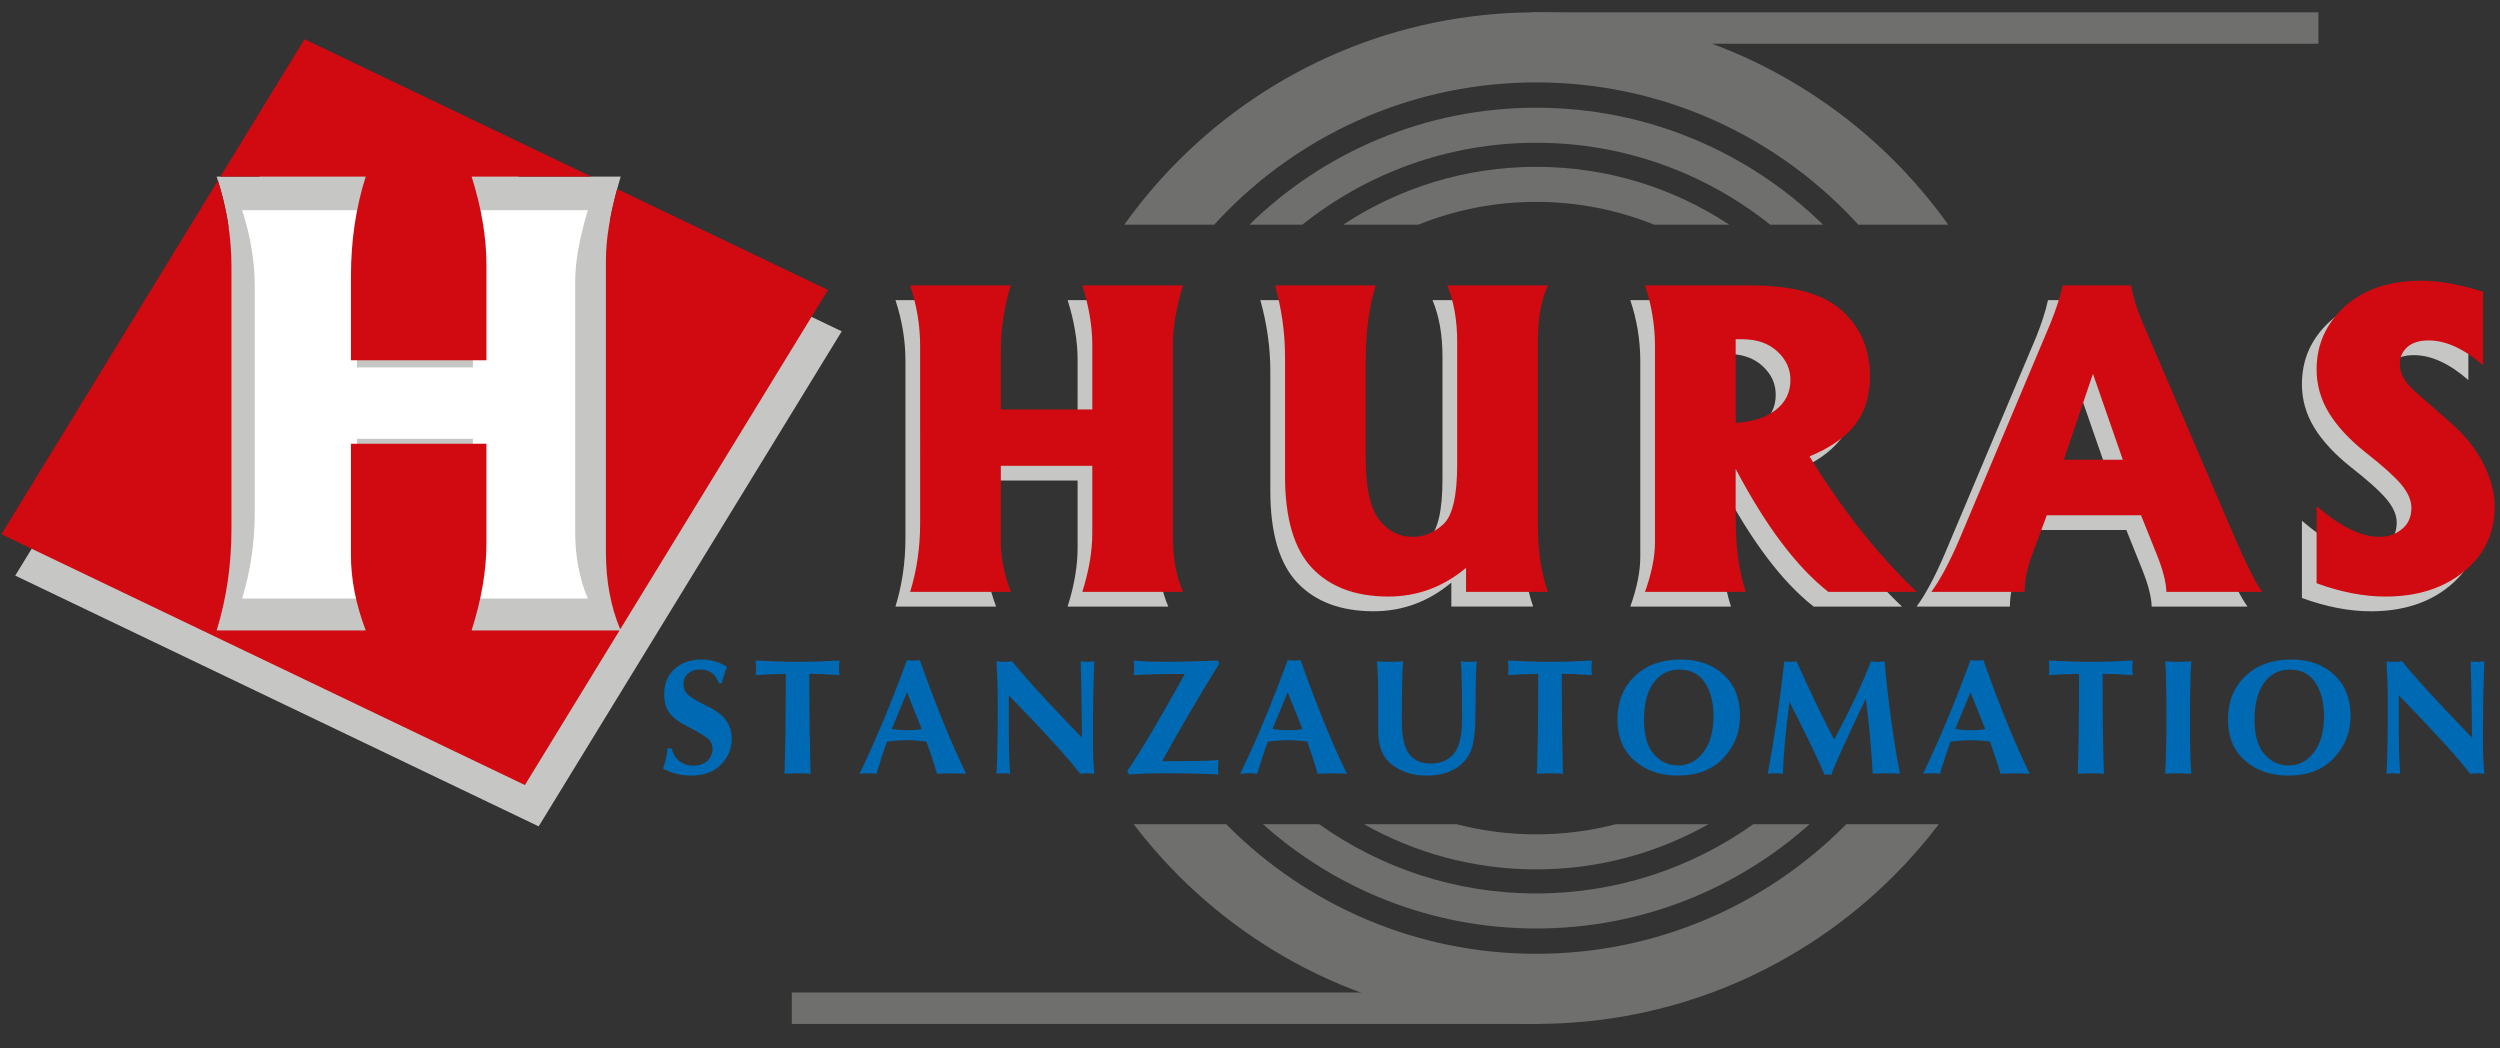
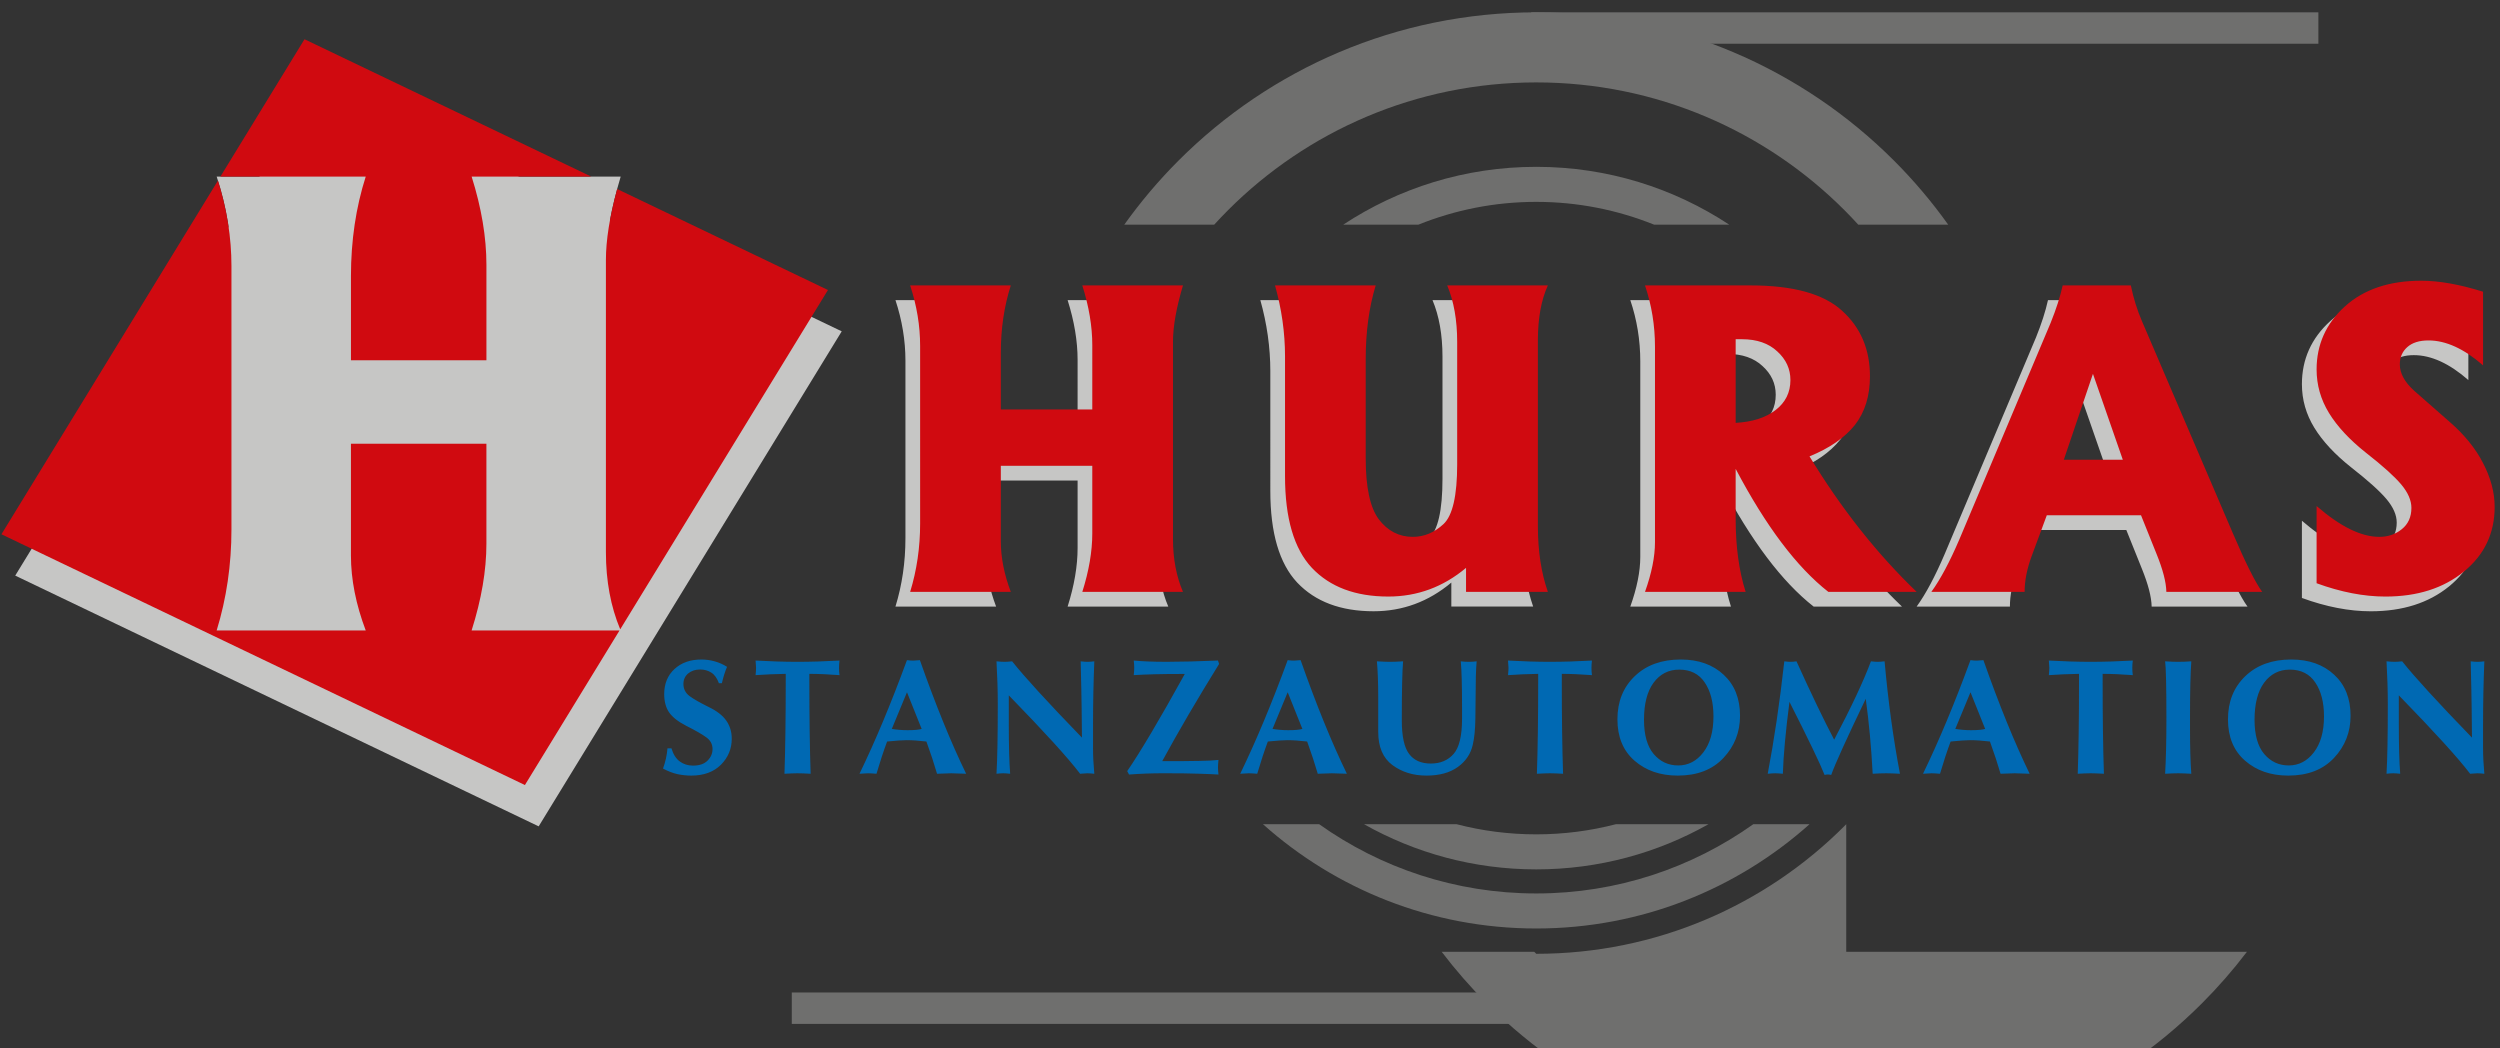
<svg xmlns="http://www.w3.org/2000/svg" version="1.1" id="Ebene_1" x="0px" y="0px" width="558.873px" height="234.318px" viewBox="0 0 558.873 234.318" enable-background="new 0 0 558.873 234.318" xml:space="preserve">
  <rect x="0" y="0" width="558.873" height="234.318" fill="#333333" stroke="none" />
  <polygon fill="#6F6F6E" points="344.391,228.889 177,228.889 177,221.871 344.391,221.871 " />
  <polygon fill="#6F6F6E" points="518.273,9.775 342.307,9.775 342.307,2.757 518.273,2.757 " />
  <g>
-     <path fill="#6F6F6E" d="M412.727,184.248c-0.146,0.146-0.287,0.297-0.433,0.442c-17.628,17.627-41.979,28.531-68.869,28.531   c-26.894,0-51.243-10.904-68.87-28.531c-0.146-0.146-0.288-0.297-0.433-0.442h-20.699c3.094,4.063,6.451,7.914,10.056,11.52   c20.463,20.463,48.729,33.121,79.946,33.121c31.217,0,59.481-12.658,79.944-33.121c3.604-3.604,6.962-7.457,10.057-11.52H412.727z" />
+     <path fill="#6F6F6E" d="M412.727,184.248c-0.146,0.146-0.287,0.297-0.433,0.442c-17.628,17.627-41.979,28.531-68.869,28.531   c-0.146-0.146-0.288-0.297-0.433-0.442h-20.699c3.094,4.063,6.451,7.914,10.056,11.52   c20.463,20.463,48.729,33.121,79.946,33.121c31.217,0,59.481-12.658,79.944-33.121c3.604-3.604,6.962-7.457,10.057-11.52H412.727z" />
    <path fill="#6F6F6E" d="M271.44,50.218c1.015-1.112,2.053-2.201,3.115-3.265c17.627-17.626,41.978-28.531,68.87-28.531   c26.892,0,51.241,10.904,68.869,28.531c1.063,1.063,2.102,2.152,3.115,3.265h20.104c-3.649-5.113-7.712-9.911-12.144-14.341   c-20.463-20.462-48.729-33.12-79.944-33.12s-59.483,12.658-79.946,33.12c-4.43,4.43-8.493,9.228-12.143,14.341H271.44z" />
  </g>
  <path fill="#C6C6C5" d="M200.178,67.091h22.5c-1.482,4.644-2.231,9.662-2.231,15.056v12.674h20.449V80.424  c0-4.18-0.749-8.629-2.23-13.333h22.501c-1.483,4.974-2.233,9.168-2.233,12.599v44.104c0,4.389,0.75,8.33,2.233,11.805h-22.501  c1.481-4.688,2.23-9.049,2.23-13.078V107.42h-20.449v16.854c0,3.627,0.749,7.4,2.231,11.326h-22.5  c1.482-4.824,2.231-9.918,2.231-15.266v-39.73C202.41,76.109,201.661,71.6,200.178,67.091L200.178,67.091z M281.747,67.091h22.5  c-1.482,4.884-2.231,10.366-2.231,16.448v22.202c0,6.472,0.974,11.025,2.936,13.648c1.993,2.605,4.524,3.91,7.598,3.91  c2.516,0,4.793-0.945,6.846-2.848c2.052-1.902,3.07-6.367,3.07-13.394V79.735c0-4.897-0.748-9.107-2.231-12.644h22.501  c-1.482,3.25-2.23,7.341-2.23,12.284v41.526c0,5.56,0.748,10.457,2.23,14.697h-18.292v-5.363  c-5.093,4.271-10.891,6.412-17.377,6.412c-7.341,0-13.032-2.143-17.079-6.412c-3.999-4.27-6.008-11.1-6.008-20.493V82.926  C283.977,77.667,283.229,72.38,281.747,67.091L281.747,67.091z M364.453,135.6c1.482-4.149,2.231-7.85,2.231-11.1V80.784  c0-4.734-0.749-9.304-2.231-13.692h22.2h1.409c9.513,0,16.329,1.888,20.449,5.663c4.148,3.746,6.23,8.628,6.23,14.651  c0,4.389-1.124,8.015-3.37,10.891c-2.262,2.832-5.634,5.168-10.143,7.012c7.101,11.685,15.086,21.782,23.954,30.292H405.44  c-7.086-5.559-13.978-14.711-20.704-27.476h-0.015v11.146c0,6.232,0.749,11.67,2.23,16.33L364.453,135.6L364.453,135.6z   M384.722,79.121v18.695c3.745-0.209,6.711-1.153,8.897-2.846c2.231-1.708,3.343-3.939,3.343-6.727c0-2.487-0.976-4.614-2.938-6.396  c-1.932-1.813-4.569-2.727-7.896-2.727H384.722L384.722,79.121z M428.464,135.6c2.052-2.832,4.135-6.758,6.275-11.76l20.404-48.404  c1.229-3.056,2.127-5.828,2.682-8.344h15.235c0.585,2.861,1.424,5.542,2.502,8.029l20.313,47.4c2.818,6.576,4.99,10.937,6.55,13.078  H481c-0.044-2.172-0.778-4.988-2.187-8.465l-3.477-8.658l0,0h-21.063l0,0l-3.387,9.14c-1.049,2.83-1.572,5.498-1.572,7.983H428.464  L428.464,135.6z M458.081,106.057L458.081,106.057h13.184l0,0l-6.667-19.176h-0.014L458.081,106.057L458.081,106.057z   M514.588,116.408c5.303,4.6,9.961,6.893,14.006,6.893c1.947,0,3.641-0.57,5.033-1.709c1.438-1.139,2.157-2.742,2.157-4.779  c0-1.678-0.764-3.416-2.276-5.228c-1.527-1.813-4.148-4.165-7.863-7.072c-3.688-2.92-6.443-5.888-8.285-8.898  c-1.844-3.011-2.771-6.263-2.771-9.737c0-5.559,2.11-10.262,6.319-14.083c4.24-3.835,9.935-5.752,17.064-5.752  c4.014,0,8.613,0.824,13.826,2.457v16.465c-4.238-3.715-8.313-5.573-12.193-5.573c-2.053,0-3.625,0.494-4.75,1.498  c-1.106,0.989-1.662,2.277-1.662,3.851c0,2.021,1.095,4.015,3.295,5.978c2.188,1.917,4.705,4.135,7.552,6.622  c3.477,2.98,6.067,6.142,7.76,9.468c1.723,3.312,2.592,6.576,2.592,9.798c0,5.902-2.291,10.728-6.891,14.474  c-4.568,3.715-10.396,5.571-17.515,5.571c-4.821,0-9.961-0.989-15.397-2.979L514.588,116.408L514.588,116.408z" />
  <path fill="#D00A10" d="M203.463,63.805h22.5c-1.482,4.646-2.231,9.663-2.231,15.056v12.675h20.449V77.138  c0-4.18-0.749-8.629-2.23-13.333h22.501c-1.483,4.974-2.232,9.168-2.232,12.601v44.104c0,4.391,0.749,8.33,2.232,11.805H241.95  c1.481-4.688,2.23-9.047,2.23-13.078v-15.101h-20.449v16.855c0,3.625,0.749,7.399,2.231,11.323h-22.5  c1.481-4.821,2.231-9.916,2.231-15.266V77.317C205.696,72.823,204.946,68.314,203.463,63.805L203.463,63.805z M285.031,63.805  h22.502c-1.482,4.884-2.23,10.366-2.23,16.449v22.202c0,6.473,0.973,11.025,2.936,13.647c1.992,2.607,4.523,3.91,7.597,3.91  c2.517,0,4.793-0.943,6.846-2.846c2.052-1.904,3.07-6.368,3.07-13.395V76.448c0-4.898-0.748-9.107-2.231-12.645h22.502  c-1.483,3.251-2.231,7.341-2.231,12.285v41.528c0,5.559,0.748,10.457,2.231,14.694h-18.292v-5.362  c-5.094,4.271-10.891,6.411-17.378,6.411c-7.341,0-13.033-2.141-17.078-6.411c-4-4.271-6.008-11.101-6.008-20.493V79.639  C287.263,74.381,286.514,69.093,285.031,63.805L285.031,63.805z M367.739,132.313c1.482-4.147,2.231-7.85,2.231-11.1V77.497  c0-4.733-0.749-9.304-2.231-13.692h22.201h1.408c9.514,0,16.329,1.888,20.449,5.663c4.148,3.745,6.23,8.628,6.23,14.651  c0,4.389-1.123,8.014-3.37,10.891c-2.262,2.832-5.634,5.168-10.143,7.012c7.101,11.686,15.086,21.781,23.955,30.291h-19.745  c-7.086-5.557-13.979-14.711-20.704-27.475h-0.015v11.146c0,6.233,0.749,11.672,2.23,16.329H367.739L367.739,132.313z   M388.007,75.834v18.697c3.745-0.211,6.711-1.154,8.897-2.847c2.232-1.708,3.342-3.939,3.342-6.727c0-2.487-0.975-4.614-2.937-6.397  c-1.933-1.813-4.57-2.727-7.896-2.727H388.007L388.007,75.834z M431.75,132.313c2.053-2.832,4.135-6.756,6.276-11.76L458.43,72.15  c1.229-3.056,2.127-5.827,2.682-8.345h15.235c0.585,2.861,1.424,5.543,2.502,8.03l20.314,47.399  c2.816,6.576,4.988,10.938,6.548,13.078h-21.425c-0.045-2.172-0.778-4.987-2.186-8.463l-3.478-8.66l0,0h-21.063l0,0l-3.387,9.14  c-1.049,2.832-1.572,5.498-1.572,7.983H431.75L431.75,132.313z M461.366,102.77L461.366,102.77h13.185l0,0l-6.667-19.175h-0.016  L461.366,102.77L461.366,102.77z M517.872,113.122c5.304,4.599,9.962,6.892,14.007,6.892c1.948,0,3.641-0.568,5.032-1.707  c1.439-1.139,2.158-2.743,2.158-4.78c0-1.678-0.764-3.416-2.276-5.228c-1.527-1.813-4.148-4.166-7.863-7.072  c-3.688-2.92-6.443-5.888-8.285-8.898c-1.844-3.011-2.771-6.263-2.771-9.737c0-5.558,2.11-10.263,6.319-14.083  c4.24-3.835,9.935-5.753,17.064-5.753c4.014,0,8.615,0.824,13.828,2.457v16.464c-4.24-3.715-8.314-5.573-12.195-5.573  c-2.053,0-3.625,0.494-4.75,1.498c-1.107,0.989-1.662,2.277-1.662,3.852c0,2.021,1.094,4.015,3.295,5.977  c2.188,1.917,4.705,4.135,7.551,6.622c3.478,2.981,6.068,6.142,7.763,9.468c1.723,3.312,2.592,6.576,2.592,9.797  c0,5.904-2.293,10.727-6.894,14.473c-4.567,3.715-10.396,5.571-17.514,5.571c-4.822,0-9.961-0.987-15.397-2.979v-17.258H517.872z" />
  <polygon fill="#C6C6C5" points="71.149,18.014 129.658,46.042 188.167,74.07 154.293,129.402 120.42,184.732 61.912,156.705   3.403,128.676 37.276,73.345 " />
  <path fill="#C6C6C5" d="M48.436,39.474h33.326c-2.197,6.877-3.307,14.311-3.307,22.297v18.771h30.283V59.22  c0-6.189-1.108-12.78-3.306-19.746h33.324c-2.196,7.366-3.306,13.578-3.306,18.659v65.318c0,6.5,1.108,12.334,3.306,17.481h-33.324  c2.196-6.945,3.306-13.399,3.306-19.369V99.2H78.456v24.96c0,5.368,1.108,10.961,3.307,16.772H48.436  c2.197-7.145,3.308-14.688,3.308-22.608V59.486C51.743,52.83,50.633,46.152,48.436,39.474L48.436,39.474z" />
-   <path fill="#FFFFFF" d="M54.124,46.987h28.514c-1.88,5.886-2.83,12.245-2.83,19.079v16.062h25.914V63.883  c0-5.296-0.949-10.935-2.829-16.896h28.515c-1.881,6.304-2.828,11.619-2.828,15.967v55.889c0,5.563,0.947,10.555,2.828,14.959  h-28.515c1.88-5.943,2.829-11.467,2.829-16.574V98.092H79.807v21.357c0,4.594,0.95,9.377,2.83,14.352H54.124  c1.879-6.113,2.828-12.566,2.828-19.345V64.11C56.952,58.416,56.002,52.702,54.124,46.987L54.124,46.987z" />
  <path fill="#D00A10" d="M68.069,8.772l58.511,28.029l5.581,2.674h-26.729c2.196,6.966,3.307,13.557,3.307,19.746v21.321H78.454  V61.772c0-7.986,1.108-15.42,3.306-22.297H49.273L68.069,8.772L68.069,8.772z M137.963,42.255l47.123,22.574l-33.872,55.333  l-12.564,20.521c-2.126-5.086-3.199-10.838-3.199-17.231V58.134C135.45,53.705,136.292,48.417,137.963,42.255L137.963,42.255z   M138.498,140.934l-21.157,34.56l-58.51-28.029L0.323,119.436l33.872-55.331l14.529-23.732c2.005,6.379,3.017,12.758,3.017,19.115  v58.84c0,7.92-1.108,15.463-3.306,22.606h33.323c-2.196-5.813-3.306-11.404-3.306-16.772v-24.96h30.284v22.363  c0,5.97-1.109,12.425-3.307,19.369H138.498L138.498,140.934z" />
  <g>
    <path fill="#6F6F6E" d="M391.956,184.248c-13.703,9.737-30.442,15.483-48.53,15.483s-34.828-5.746-48.532-15.483H282.33   c16.226,14.496,37.633,23.315,61.097,23.315c23.463,0,44.87-8.819,61.095-23.315H391.956z" />
-     <path fill="#6F6F6E" d="M291.145,50.218c14.344-11.446,32.508-18.305,52.28-18.305c19.771,0,37.938,6.859,52.278,18.305h11.833   c-16.54-16.167-39.163-26.138-64.111-26.138c-24.949,0-47.573,9.971-64.113,26.138H291.145z" />
  </g>
  <g>
    <path fill="#6F6F6E" d="M317.089,50.218c8.143-3.272,17.023-5.091,26.336-5.091c9.312,0,18.192,1.818,26.336,5.091h16.801   c-12.383-8.16-27.202-12.923-43.137-12.923c-15.936,0-30.754,4.763-43.139,12.923H317.089z" />
    <path fill="#6F6F6E" d="M361.244,184.248c-5.692,1.479-11.664,2.27-17.818,2.27c-6.155,0-12.126-0.791-17.819-2.27h-20.69   c11.383,6.42,24.515,10.102,38.511,10.102s27.127-3.682,38.509-10.102H361.244z" />
  </g>
  <path fill="#0069B3" d="M148.216,171.811c0.548-1.51,0.876-3.02,0.998-4.528h0.889c0.396,1.334,1.01,2.313,1.856,2.938  c0.846,0.621,1.832,0.932,2.958,0.932c1.43,0,2.507-0.37,3.244-1.106c0.749-0.736,1.125-1.603,1.125-2.598  c0-1.084-0.469-1.962-1.406-2.625c-0.931-0.683-2.435-1.539-4.51-2.587c-1.795-0.926-3.062-1.925-3.799-2.994  c-0.724-1.072-1.089-2.431-1.089-4.066c0-2.332,0.769-4.207,2.302-5.617c1.546-1.42,3.542-2.125,5.989-2.125  c1.06,0,2.076,0.142,3.049,0.426c0.976,0.275,1.875,0.683,2.71,1.211c-0.427,0.98-0.816,2.197-1.157,3.658h-0.663  c-0.402-1.119-0.976-1.912-1.71-2.373c-0.726-0.463-1.552-0.694-2.479-0.694c-1.084,0-1.979,0.299-2.689,0.891  c-0.7,0.596-1.055,1.381-1.055,2.355c0,1.118,0.464,2.02,1.389,2.715c0.931,0.674,2.331,1.479,4.212,2.401  c1.862,0.896,3.194,1.925,3.992,3.087c0.81,1.171,1.211,2.509,1.211,4.031c0,2.256-0.811,4.197-2.422,5.818  c-1.619,1.613-3.828,2.422-6.635,2.422c-1.021,0-2.044-0.109-3.067-0.322C150.438,172.834,149.354,172.42,148.216,171.811  L148.216,171.811z M168.909,150.927c0.072-0.713,0.108-1.26,0.108-1.639c0-0.297-0.037-0.84-0.108-1.623  c3.341,0.188,6.47,0.285,9.385,0.285c2.995,0,6.123-0.099,9.38-0.285c-0.074,0.547-0.109,1.094-0.109,1.637  c0,0.584,0.036,1.125,0.109,1.625c-2.447-0.189-4.699-0.287-6.745-0.287v1.57c0,8.229,0.098,15.15,0.286,20.763  c-1.259-0.072-2.233-0.108-2.921-0.108c-0.693,0-1.667,0.036-2.927,0.108c0.188-5.508,0.285-12.429,0.285-20.763v-1.57  C173.273,150.677,171.027,150.774,168.909,150.927L168.909,150.927z M192.14,172.973c3.554-7.334,7.091-15.802,10.609-25.398  c0.536,0.071,0.998,0.108,1.394,0.108c0.274,0,0.773-0.037,1.498-0.108c3.519,9.987,6.962,18.453,10.341,25.398  c-1.631-0.072-2.739-0.108-3.336-0.108c-0.59,0-1.648,0.036-3.171,0.108c-0.633-2.178-1.418-4.576-2.374-7.207l0,0  c-1.699-0.201-3.171-0.303-4.419-0.303c-0.883,0-2.338,0.102-4.37,0.303l0,0c-0.786,2.107-1.576,4.504-2.374,7.207  c-0.847-0.072-1.473-0.108-1.894-0.108C193.716,172.864,193.077,172.9,192.14,172.973L192.14,172.973z M199.359,162.949  L199.359,162.949c1.182,0.188,2.344,0.284,3.5,0.284c1.521,0,2.581-0.098,3.178-0.284l0,0l-3.28-8.188h-0.006L199.359,162.949  L199.359,162.949z M222.766,172.973c0.189-3.268,0.287-8.44,0.287-15.517c0-3.023-0.097-6.228-0.287-9.617  c0.773,0.074,1.358,0.111,1.748,0.111c0.426,0,1.01-0.037,1.747-0.111c2.757,3.471,7.955,9.156,15.6,17.05h0.007l-0.073-6.773  c-0.024-2.144-0.092-5.563-0.214-10.275c0.676,0.074,1.187,0.111,1.535,0.111c0.321,0,0.827-0.037,1.515-0.111  c-0.189,4.664-0.286,9.369-0.286,14.13v5.313c0,1.735,0.097,3.635,0.286,5.69c-0.7-0.072-1.225-0.108-1.57-0.108  c-0.311,0-0.847,0.036-1.606,0.108c-2.66-3.506-7.975-9.348-15.941-17.53l0,0v6.581c0,4.74,0.104,8.394,0.304,10.949  c-0.675-0.072-1.18-0.108-1.516-0.108C223.85,172.864,223.339,172.9,222.766,172.973L222.766,172.973z M251.987,172.383  c2.945-4.291,7.243-11.535,12.873-21.724l0,0c-2.794,0-5.063,0.022-6.811,0.071c-1.735,0.05-3.271,0.109-4.603,0.195  c0.073-0.609,0.109-1.162,0.109-1.674c0-0.5-0.037-1.029-0.109-1.588c1.894,0.188,4.346,0.285,7.364,0.285  c3.19,0,7.012-0.099,11.467-0.285l0.25,0.766c-4.875,7.869-9.11,15.114-12.714,21.725l0,0h4.121  c1.047-0.013,2.435-0.031,4.175-0.056c1.735-0.022,3.159-0.09,4.278-0.213c-0.073,0.736-0.11,1.291-0.11,1.656  c0,0.383,0.037,0.918,0.11,1.606c-0.962-0.063-2.368-0.123-4.211-0.178c-1.826-0.072-4.486-0.108-7.968-0.108  c-2.714,0-5.319,0.098-7.815,0.286L251.987,172.383L251.987,172.383z M277.25,172.973c3.555-7.334,7.091-15.802,10.608-25.398  c0.536,0.071,0.998,0.108,1.395,0.108c0.273,0,0.772-0.037,1.498-0.108c3.518,9.987,6.963,18.453,10.341,25.398  c-1.631-0.072-2.739-0.108-3.335-0.108c-0.591,0-1.65,0.036-3.172,0.108c-0.633-2.178-1.418-4.576-2.373-7.207l0,0  c-1.699-0.201-3.171-0.303-4.419-0.303c-0.883,0-2.338,0.102-4.37,0.303l0,0c-0.785,2.107-1.576,4.504-2.374,7.207  c-0.847-0.072-1.474-0.108-1.895-0.108C278.826,172.864,278.188,172.9,277.25,172.973L277.25,172.973z M284.469,162.949  L284.469,162.949c1.181,0.188,2.343,0.284,3.5,0.284c1.521,0,2.58-0.098,3.177-0.284l0,0l-3.281-8.188h-0.006L284.469,162.949  L284.469,162.949z M307.81,147.839c1.283,0.074,2.258,0.111,2.928,0.111c0.761,0,1.734-0.037,2.922-0.111  c-0.188,2.106-0.287,6.514-0.287,13.224c0,3.541,0.542,6.031,1.626,7.468c1.077,1.442,2.696,2.159,4.852,2.159  c2.137,0,3.835-0.711,5.095-2.141c1.26-1.424,1.894-4.049,1.894-7.865v-2.318c0-5.15-0.098-8.654-0.286-10.525  c0.65,0.074,1.254,0.111,1.802,0.111c0.475,0,1.06-0.037,1.747-0.111c-0.086,0.938-0.141,2.063-0.177,3.373  c-0.036,1.309-0.072,4.475-0.109,9.509c-0.037,2.336-0.225,4.254-0.572,5.738c-0.449,2.047-1.569,3.715-3.348,4.998  c-1.783,1.285-4.127,1.924-7.03,1.924c-2.944,0-5.478-0.785-7.596-2.355c-2.112-1.569-3.171-4.043-3.171-7.42v-1.102  c0-1.369,0-2.29,0-2.771c0-0.475,0-1.809,0-3.991C308.096,152.636,307.998,150.007,307.81,147.839L307.81,147.839z M337.115,150.927  c0.073-0.713,0.11-1.26,0.11-1.639c0-0.297-0.037-0.84-0.11-1.623c3.342,0.188,6.472,0.285,9.386,0.285  c2.994,0,6.123-0.099,9.381-0.285c-0.073,0.547-0.109,1.094-0.109,1.637c0,0.584,0.036,1.125,0.109,1.625  c-2.447-0.189-4.699-0.287-6.744-0.287v1.57c0,8.229,0.097,15.15,0.286,20.763c-1.261-0.072-2.233-0.108-2.922-0.108  c-0.693,0-1.669,0.036-2.929,0.108c0.188-5.508,0.286-12.429,0.286-20.763v-1.57C341.48,150.677,339.233,150.774,337.115,150.927  L337.115,150.927z M361.574,160.805c0-3.968,1.297-7.188,3.892-9.665c2.586-2.473,6.007-3.707,10.249-3.707  c3.975,0,7.177,1.137,9.61,3.408c2.44,2.258,3.657,5.314,3.657,9.166c0,3.659-1.235,6.806-3.706,9.429  c-2.466,2.631-5.868,3.945-10.219,3.945c-3.902,0-7.122-1.113-9.667-3.336C362.848,167.824,361.574,164.744,361.574,160.805  L361.574,160.805z M367.516,160.916c0,3.377,0.719,5.922,2.155,7.633c1.454,1.709,3.279,2.566,5.488,2.566  c2.253,0,4.12-0.974,5.618-2.927c1.509-1.961,2.265-4.639,2.265-8.042c0-3.129-0.646-5.647-1.941-7.561  c-1.284-1.928-3.189-2.892-5.703-2.892c-2.392,0-4.303,0.976-5.746,2.929C368.228,154.56,367.516,157.323,367.516,160.916  L367.516,160.916z M398.556,172.973c-0.761-0.072-1.327-0.108-1.71-0.108c-0.341,0-0.901,0.036-1.674,0.108  c1.447-7.584,2.685-15.966,3.707-25.134c0.57,0.074,1.033,0.111,1.388,0.111c0.383,0,0.828-0.037,1.339-0.111  c3.201,7.074,6.008,12.919,8.418,17.519l0,0c3.805-7.206,6.549-13.044,8.223-17.519c0.677,0.074,1.188,0.111,1.533,0.111  c0.349,0,0.854-0.037,1.517-0.111c0.798,8.906,1.94,17.288,3.438,25.134c-1.333-0.072-2.331-0.108-2.994-0.108  c-0.938,0-1.973,0.036-3.104,0.108c-0.306-5.848-0.821-11.438-1.547-16.763l0,0c-4.327,9.009-6.902,14.687-7.724,17.03  c-0.236-0.072-0.487-0.109-0.75-0.109c-0.235,0-0.479,0.037-0.729,0.109c-0.986-2.509-3.604-7.955-7.853-16.338l0,0  C399.171,163.563,398.678,168.92,398.556,172.973L398.556,172.973z M429.888,172.973c3.555-7.334,7.092-15.802,10.608-25.398  c0.535,0.071,0.998,0.108,1.395,0.108c0.272,0,0.771-0.037,1.498-0.108c3.518,9.987,6.962,18.453,10.341,25.398  c-1.631-0.072-2.739-0.108-3.336-0.108c-0.591,0-1.649,0.036-3.171,0.108c-0.633-2.178-1.419-4.576-2.374-7.207l0,0  c-1.698-0.201-3.171-0.303-4.419-0.303c-0.883,0-2.337,0.102-4.37,0.303l0,0c-0.785,2.107-1.576,4.504-2.373,7.207  c-0.847-0.072-1.474-0.108-1.894-0.108C431.464,172.864,430.825,172.9,429.888,172.973L429.888,172.973z M437.107,162.949  L437.107,162.949c1.182,0.188,2.344,0.284,3.5,0.284c1.521,0,2.58-0.098,3.177-0.284l0,0l-3.279-8.188h-0.007L437.107,162.949  L437.107,162.949z M458.019,150.927c0.073-0.713,0.109-1.26,0.109-1.639c0-0.297-0.036-0.84-0.109-1.623  c3.342,0.188,6.471,0.285,9.386,0.285c2.994,0,6.123-0.099,9.38-0.285c-0.073,0.547-0.108,1.094-0.108,1.637  c0,0.584,0.035,1.125,0.108,1.625c-2.446-0.189-4.698-0.287-6.743-0.287v1.57c0,8.229,0.097,15.15,0.285,20.763  c-1.26-0.072-2.233-0.108-2.922-0.108c-0.692,0-1.668,0.036-2.927,0.108c0.188-5.508,0.285-12.429,0.285-20.763v-1.57  C462.383,150.677,460.138,150.774,458.019,150.927L458.019,150.927z M484.014,172.973c0.188-3.256,0.285-7.309,0.285-12.168  c0-7.321-0.099-11.644-0.285-12.966c1.145,0.074,2.117,0.111,2.928,0.111c0.889,0,1.861-0.037,2.922-0.111  c-0.188,2.734-0.287,6.721-0.287,11.949v3.269c0,4.055,0.099,7.359,0.287,9.916c-1.235-0.072-2.203-0.108-2.91-0.108  C486.15,172.864,485.163,172.9,484.014,172.973L484.014,172.973z M498.061,160.805c0-3.968,1.295-7.188,3.889-9.665  c2.586-2.473,6.008-3.707,10.25-3.707c3.976,0,7.177,1.137,9.611,3.408c2.439,2.258,3.658,5.314,3.658,9.166  c0,3.659-1.236,6.806-3.707,9.429c-2.467,2.631-5.869,3.945-10.219,3.945c-3.902,0-7.123-1.113-9.666-3.336  C499.331,167.824,498.061,164.744,498.061,160.805L498.061,160.805z M504,160.916c0,3.377,0.719,5.922,2.155,7.633  c1.453,1.709,3.279,2.566,5.488,2.566c2.254,0,4.121-0.974,5.619-2.927c1.508-1.961,2.264-4.639,2.264-8.042  c0-3.129-0.645-5.647-1.94-7.561c-1.285-1.928-3.189-2.892-5.703-2.892c-2.394,0-4.304,0.976-5.746,2.929  C504.713,154.56,504,157.323,504,160.916L504,160.916z M533.508,172.973c0.188-3.268,0.285-8.44,0.285-15.517  c0-3.023-0.099-6.228-0.285-9.617c0.771,0.074,1.356,0.111,1.746,0.111c0.426,0,1.01-0.037,1.745-0.111  c2.759,3.471,7.957,9.156,15.603,17.05h0.006l-0.074-6.773c-0.022-2.144-0.092-5.563-0.213-10.275  c0.676,0.074,1.188,0.111,1.535,0.111c0.322,0,0.828-0.037,1.516-0.111c-0.188,4.664-0.287,9.369-0.287,14.13v5.313  c0,1.735,0.099,3.635,0.287,5.69c-0.701-0.072-1.225-0.108-1.569-0.108c-0.313,0-0.849,0.036-1.607,0.108  c-2.66-3.506-7.975-9.348-15.94-17.53l0,0v6.581c0,4.74,0.104,8.394,0.305,10.949c-0.676-0.072-1.183-0.108-1.517-0.108  C534.59,172.864,534.079,172.9,533.508,172.973L533.508,172.973z" />
</svg>